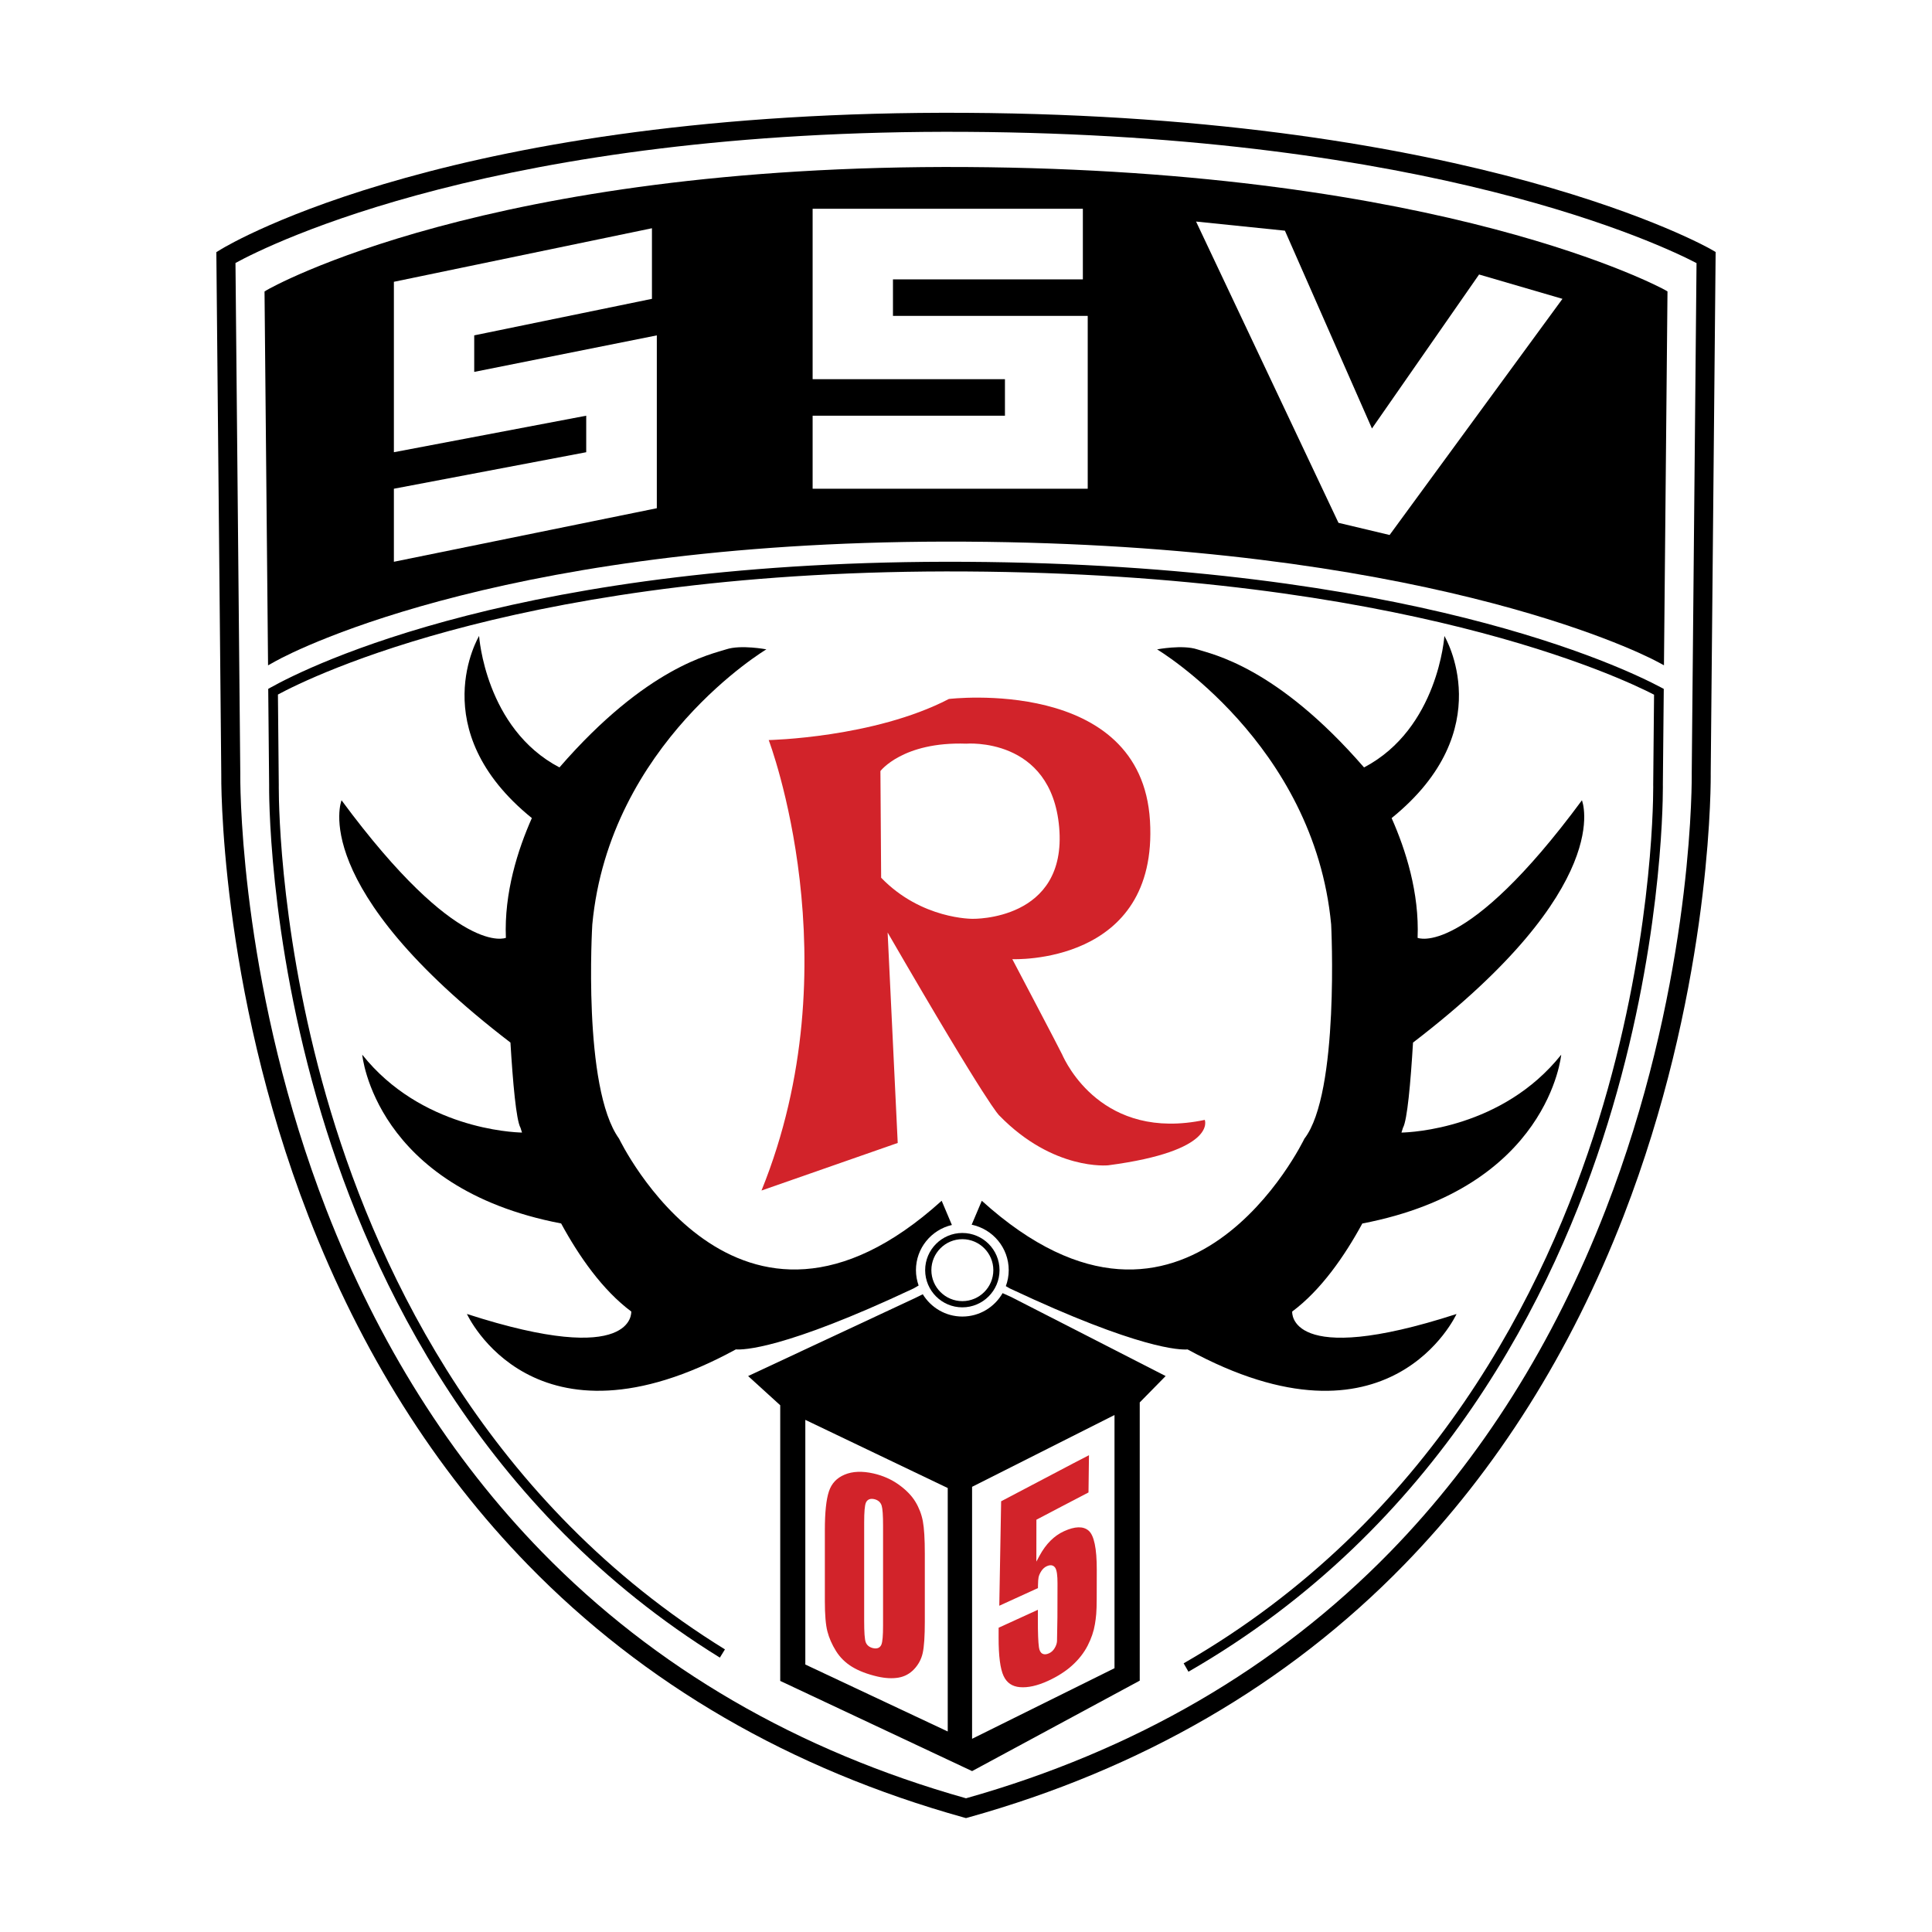
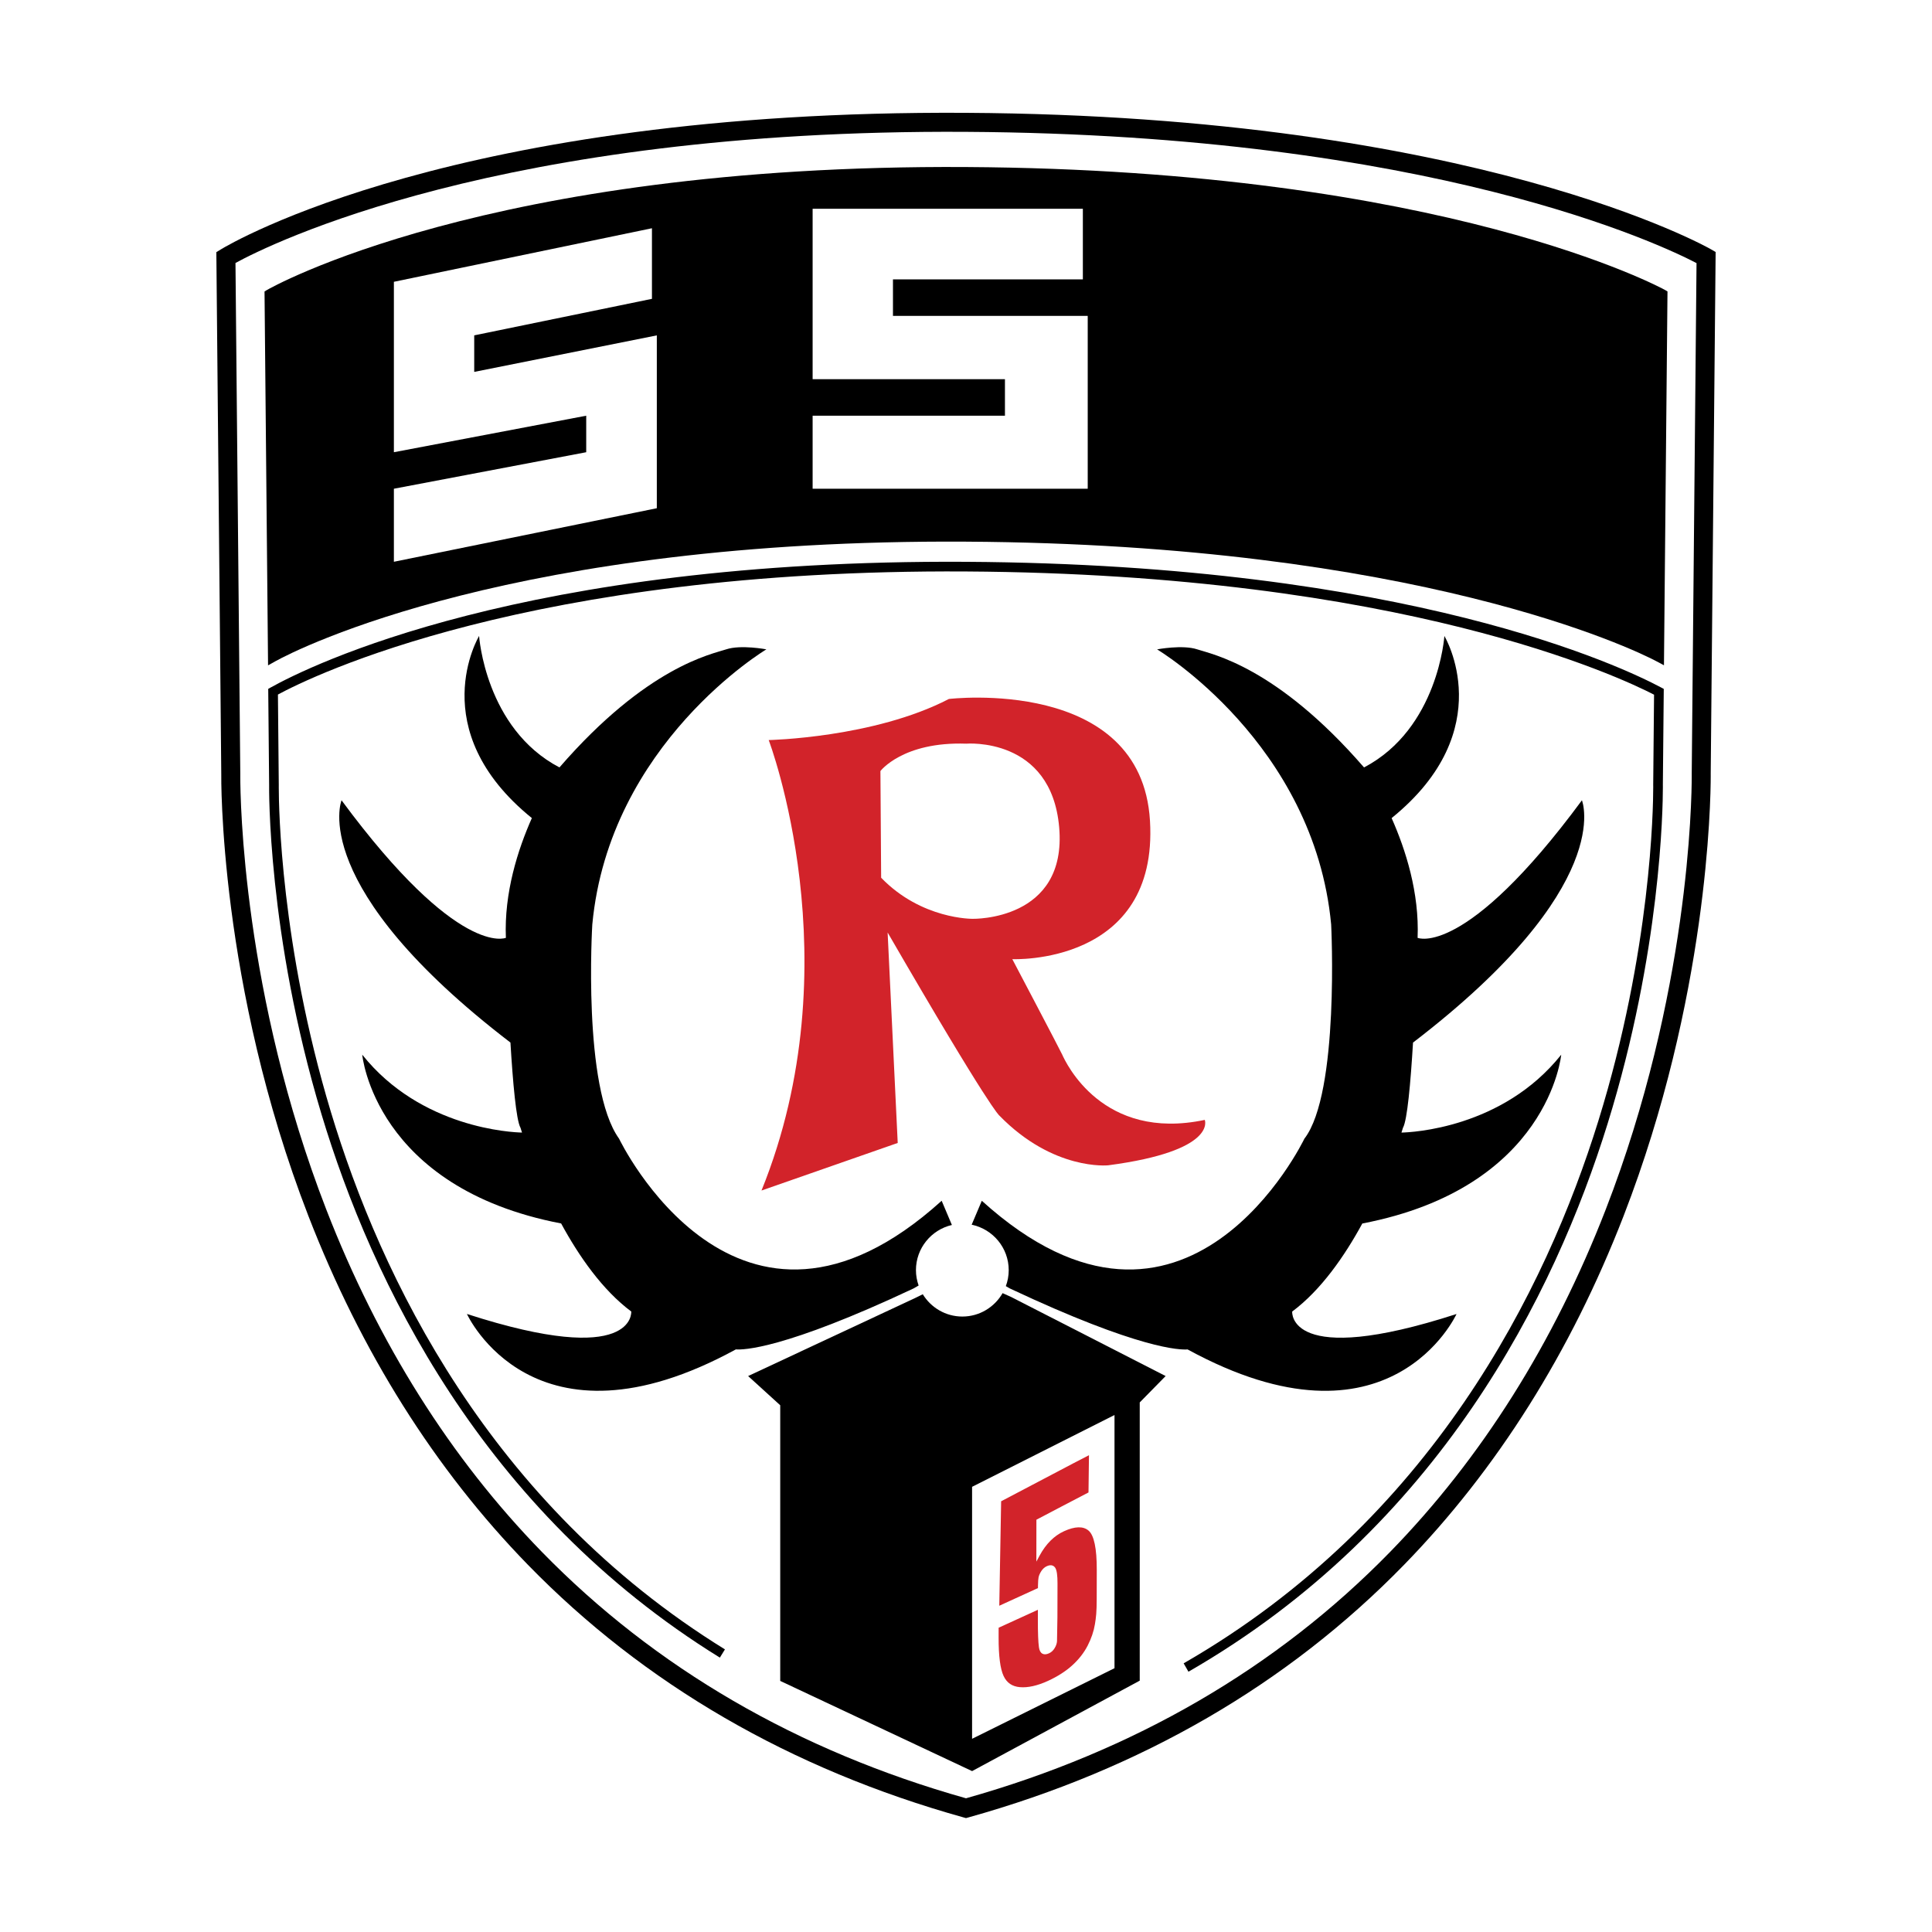
<svg xmlns="http://www.w3.org/2000/svg" version="1.0" id="Layer_1" x="0px" y="0px" width="192.756px" height="192.756px" viewBox="0 0 192.756 192.756" enable-background="new 0 0 192.756 192.756" xml:space="preserve">
  <g>
    <polygon fill-rule="evenodd" clip-rule="evenodd" fill="#FFFFFF" points="0,0 192.756,0 192.756,192.756 0,192.756 0,0  " />
    <path fill-rule="evenodd" clip-rule="evenodd" fill="#FFFFFF" d="M20.61,22.526l-1.793,1.095c0,0,0.505,53.521,0.505,53.569   c0,0.05-0.001,0.129-0.001,0.271c0,2.771,0.315,22.745,8.874,44.838c5.4,13.936,12.973,25.963,22.51,35.752   c11.945,12.26,26.978,20.98,44.678,25.924l0.996,0.277l0.995-0.277c17.702-4.943,32.734-13.664,44.679-25.924   c9.537-9.789,17.109-21.816,22.509-35.752c8.625-22.264,8.874-42.626,8.874-44.875l-0.001-0.271l0.506-53.582l-1.858-1.083   c-0.233-0.136-24.047-13.678-75.682-13.984C44.697,8.197,21.57,21.94,20.61,22.526L20.61,22.526z" />
    <path fill-rule="evenodd" clip-rule="evenodd" d="M22.044,24.877l-0.459,0.28l0.491,52.031c-0.003,0.182-0.264,21.013,8.687,44.114   c5.264,13.588,12.637,25.305,21.913,34.824c11.602,11.908,26.219,20.385,43.446,25.195l0.255,0.07l0.255-0.07   c17.226-4.811,31.844-13.287,43.446-25.195c9.276-9.52,16.649-21.236,21.913-34.824c8.408-21.701,8.688-41.398,8.688-43.879   c0-0.16-0.001-0.249-0.001-0.261l0.491-52.018l-0.477-0.277c-0.229-0.133-23.396-13.308-74.311-13.61   C45.449,10.956,22.977,24.309,22.044,24.877L22.044,24.877z" />
    <path fill-rule="evenodd" clip-rule="evenodd" fill="#FFFFFF" d="M96.372,13.154c46.445,0.275,69.434,11.29,72.891,13.096   c-0.011,1.12-0.479,50.92-0.479,50.92c0,0.014,0.001,0.098,0.001,0.25c0,2.411-0.271,21.84-8.584,43.26   c-5.175,13.334-12.41,24.826-21.507,34.152c-11.303,11.59-25.541,19.855-42.315,24.584c-16.775-4.729-31.014-12.994-42.316-24.584   c-9.096-9.326-16.332-20.818-21.507-34.152c-8.313-21.424-8.583-40.855-8.583-43.24c0-0.149,0.001-0.231,0.001-0.244   c0,0-0.428-45.404-0.48-50.958C26.895,24.38,49.873,12.879,96.372,13.154L96.372,13.154z" />
    <path fill-rule="evenodd" clip-rule="evenodd" d="M26.625,28.938l-0.233,0.143l0.352,37.302l0.71-0.397   c2.322-1.301,23.983-12.211,68.922-11.945c44.942,0.266,66.612,10.711,68.936,11.958l0.702,0.376l0.352-37.3l-0.241-0.141   c-0.214-0.125-21.927-11.985-69.743-12.269C48.557,16.381,26.839,28.807,26.625,28.938L26.625,28.938z" />
    <path fill-rule="evenodd" clip-rule="evenodd" d="M27.011,68.589l-0.25,0.14l0.09,9.58c-0.002,0.133-0.197,14.868,5.226,32.864   c5.008,16.623,15.97,39.521,39.744,54.207l0.506-0.82c-23.507-14.52-34.356-37.182-39.319-53.635   c-5.002-16.587-5.195-30.373-5.195-32.366c0-0.153,0.001-0.236,0.001-0.247c0,0-0.07-7.495-0.085-9.017   c3.336-1.802,25.069-12.537,68.646-12.279c43.547,0.258,65.285,10.553,68.65,12.293c-0.005,0.552-0.085,8.989-0.085,8.989   c0,0.012,0.002,0.096,0.002,0.249c0,2.038-0.2,16.292-5.476,33.289c-5.225,16.838-16.644,39.893-41.374,54.115l0.48,0.836   c25.013-14.385,36.55-37.684,41.824-54.695c5.306-17.111,5.509-31.474,5.509-33.543c0-0.157-0.002-0.244-0.002-0.254l0.091-9.563   l-0.258-0.138c-3.835-2.048-25.201-12.281-69.357-12.542C52.216,55.79,30.846,66.45,27.011,68.589L27.011,68.589z" />
    <polygon fill-rule="evenodd" clip-rule="evenodd" fill="#FFFFFF" points="89.091,27.873 108.037,27.873 108.037,20.829    81.076,20.829 81.076,37.831 100.264,37.831 100.264,41.475 81.076,41.475 81.076,48.761 108.522,48.761 108.522,31.516    89.091,31.516 89.091,27.873  " />
    <polygon fill-rule="evenodd" clip-rule="evenodd" fill="#FFFFFF" points="47.313,33.459 65.045,29.815 65.045,22.772    39.298,28.115 39.298,45.118 58.487,41.475 58.487,45.118 39.298,48.761 39.298,56.048 65.531,50.705 65.531,33.459 47.313,37.103    47.313,33.459  " />
-     <polygon fill-rule="evenodd" clip-rule="evenodd" fill="#FFFFFF" points="119.331,22.104 133.54,52.162 138.641,53.376    155.887,29.815 147.567,27.387 136.88,42.75 128.196,23.015 119.331,22.104  " />
    <path fill-rule="evenodd" clip-rule="evenodd" d="M94.971,122.217l-1.021-2.416c-20.403,18.459-32.184-6.193-32.184-6.193   c-3.672-5.086-2.672-21.375-2.672-21.375c1.7-18.096,17.367-27.447,17.367-27.447s-2.55-0.486-4.007,0   c-1.458,0.485-7.894,1.7-16.638,11.78C48.407,72.68,47.8,63.45,47.8,63.45s-5.628,9.353,5.263,18.17   c-1.401,3.154-2.776,7.456-2.591,11.948c0,0-4.737,2.065-16.396-13.723c0,0-3.502,8.58,16.851,24.172   c0.24,3.98,0.573,7.748,1.001,8.496c0,0,0.053,0.178,0.153,0.484c-0.968-0.021-10.083-0.418-15.941-7.771   c0,0,1.211,13.262,19.844,16.84c1.779,3.273,4.124,6.645,6.996,8.785c0,0,0.486,5.709-16.395,0.244c0,0,6.626,14.57,26.832,3.535   c0.687,0.057,4.745,0.029,17.739-6.086l0.495-0.287c-0.17-0.48-0.267-0.996-0.267-1.535   C91.384,124.529,92.919,122.691,94.971,122.217L94.971,122.217z" />
    <path fill-rule="evenodd" clip-rule="evenodd" d="M139.823,112.998c0.101-0.307,0.153-0.484,0.153-0.484   c0.428-0.748,0.762-4.516,1.001-8.496c20.354-15.592,16.852-24.172,16.852-24.172c-11.658,15.788-16.395,13.723-16.395,13.723   c0.185-4.493-1.191-8.794-2.592-11.948c10.892-8.817,5.264-18.17,5.264-18.17s-0.607,9.23-8.016,13.116   c-8.744-10.08-15.181-11.295-16.639-11.78c-1.457-0.486-4.008,0-4.008,0s15.667,9.351,17.367,27.447c0,0,0.855,16.824-2.672,21.375   c0,0-11.78,24.652-32.183,6.193l-1.011,2.387c2.107,0.434,3.696,2.303,3.696,4.535c0,0.561-0.104,1.096-0.287,1.594l0.395,0.229   c12.993,6.115,17.052,6.143,17.738,6.086c20.206,11.035,26.832-3.535,26.832-3.535c-16.881,5.465-16.396-0.244-16.396-0.244   c2.873-2.141,5.217-5.512,6.996-8.785c18.633-3.578,19.844-16.84,19.844-16.84C149.906,112.58,140.792,112.977,139.823,112.998   L139.823,112.998z" />
-     <path fill-rule="evenodd" clip-rule="evenodd" d="M96.014,131.352c-1.67,0-3.133-0.893-3.947-2.223l-0.789,0.387l-16.638,7.773   l3.203,2.914v27.502l19.143,8.998l16.726-9.025V139.92l2.584-2.631l-15.424-7.895l-0.843-0.377   C99.229,130.41,97.73,131.352,96.014,131.352L96.014,131.352z" />
-     <path fill-rule="evenodd" clip-rule="evenodd" d="M92.303,126.723c0,2.047,1.664,3.711,3.71,3.711c2.046,0,3.71-1.664,3.71-3.711   c0-2.045-1.664-3.709-3.71-3.709C93.967,123.014,92.303,124.678,92.303,126.723L92.303,126.723z" />
+     <path fill-rule="evenodd" clip-rule="evenodd" d="M96.014,131.352c-1.67,0-3.133-0.893-3.947-2.223l-0.789,0.387l-16.638,7.773   l3.203,2.914v27.502l19.143,8.998l16.726-9.025V139.92l2.584-2.631l-15.424-7.895l-0.843-0.377   C99.229,130.41,97.73,131.352,96.014,131.352L96.014,131.352" />
    <path fill-rule="evenodd" clip-rule="evenodd" fill="#FFFFFF" d="M92.923,126.723c0-1.703,1.386-3.09,3.091-3.09   c1.704,0,3.091,1.387,3.091,3.09c0,1.705-1.387,3.092-3.091,3.092C94.309,129.814,92.923,128.428,92.923,126.723L92.923,126.723z" />
-     <polygon fill-rule="evenodd" clip-rule="evenodd" fill="#FFFFFF" points="94.556,172.75 80.347,166.07 80.347,141.66    94.556,148.461 94.556,172.75  " />
    <polygon fill-rule="evenodd" clip-rule="evenodd" fill="#FFFFFF" points="96.985,148.34 96.985,173.48 111.194,166.436    111.194,141.176 96.985,148.34  " />
    <path fill-rule="evenodd" clip-rule="evenodd" fill="#D2232A" d="M89.566,114.033l-13.591,4.746   c9.204-22.723,0.719-44.943,0.719-44.943s10.499-0.216,17.978-4.1c0,0,19.2-2.301,20.062,12.153   c0.863,14.454-13.735,13.807-13.735,13.807s4.754,9.028,4.963,9.493c0.374,0.834,4.026,8.701,14.238,6.543   c0,0,1.294,3.092-9.637,4.531c0,0-5.466,0.574-10.858-4.963c0,0-0.862-0.502-11.146-18.264L89.566,114.033L89.566,114.033   L89.566,114.033z M105.674,82.538c-0.791-9.061-9.276-8.342-9.276-8.342c-6.329-0.216-8.558,2.732-8.558,2.732l0.072,10.643   c4.027,4.171,9.133,4.099,9.133,4.099S106.491,91.896,105.674,82.538L105.674,82.538z" />
    <path fill-rule="evenodd" clip-rule="evenodd" fill="#D2232A" d="M99.883,149.783c-0.004,0.199-0.174,9.928-0.184,10.422   c0.415-0.189,3.686-1.684,3.858-1.762c0-0.086,0-0.172,0.002-0.248c0.008-0.404,0.026-0.676,0.059-0.826   c0.043-0.199,0.135-0.408,0.274-0.623c0.146-0.223,0.33-0.389,0.549-0.488c0.507-0.23,0.751,0.016,0.852,0.182   c0.146,0.244,0.216,0.746,0.214,1.537l-0.009,3.375c0,0.002-0.041,2.396-0.041,2.396c-0.013,0.213-0.09,0.441-0.229,0.676   c-0.143,0.244-0.333,0.422-0.568,0.527c-0.262,0.121-0.484,0.133-0.659,0.037c-0.184-0.1-0.3-0.312-0.346-0.631   c-0.074-0.52-0.11-1.443-0.107-2.748c0,0,0.002-0.633,0.002-1c-0.408,0.188-3.743,1.711-3.917,1.789   c0,0.174-0.002,0.986-0.002,0.986c-0.004,1.834,0.164,3.125,0.498,3.832c0.322,0.684,0.854,1.047,1.628,1.113   c0.797,0.068,1.736-0.141,2.794-0.623c0.947-0.434,1.763-0.953,2.422-1.549c0.655-0.594,1.174-1.256,1.541-1.971   c0.368-0.721,0.612-1.438,0.725-2.133c0.115-0.707,0.175-1.17,0.179-2.57l0.006-2.861c0.005-2.135-0.271-3.451-0.822-3.916   c-0.535-0.453-1.359-0.432-2.448,0.066c-0.99,0.451-1.812,1.275-2.444,2.451l-0.313,0.58l0.004-4.18c0,0,5.013-2.635,5.198-2.721   c0.001-0.182,0.046-3.295,0.047-3.715C108.204,145.391,100.063,149.701,99.883,149.783L99.883,149.783z" />
-     <path fill-rule="evenodd" clip-rule="evenodd" fill="#D2232A" d="M84.266,147.125L84.266,147.125   c-0.788,0.332-1.299,0.877-1.562,1.664c-0.271,0.805-0.408,2.105-0.408,3.865l0,7.096c0,1.35,0.085,2.365,0.254,3.016   c0.167,0.65,0.455,1.307,0.855,1.951c0.396,0.639,0.935,1.17,1.601,1.578c0.674,0.414,1.534,0.742,2.556,0.977   c0.768,0.174,1.47,0.209,2.087,0.104c0.602-0.105,1.124-0.387,1.551-0.84c0.432-0.457,0.72-0.998,0.857-1.605   c0.141-0.627,0.212-1.682,0.212-3.135l0-6.795c0-1.457-0.066-2.545-0.197-3.236c-0.129-0.68-0.378-1.332-0.742-1.934   c-0.362-0.6-0.918-1.174-1.652-1.703c-0.736-0.527-1.582-0.904-2.514-1.117C86.031,146.752,85.055,146.791,84.266,147.125   L84.266,147.125L84.266,147.125z M87.119,164.438L87.119,164.438c-0.378-0.086-0.629-0.287-0.746-0.596   c-0.104-0.275-0.155-0.975-0.155-2.139l0.001-9.818c0-1.035,0.055-1.672,0.167-1.949c0.078-0.189,0.29-0.49,0.828-0.369   c0.389,0.09,0.64,0.307,0.748,0.646c0.095,0.301,0.142,0.963,0.142,2.023l-0.001,9.965c0,0.984-0.053,1.598-0.162,1.871   C87.866,164.262,87.658,164.559,87.119,164.438L87.119,164.438z" />
  </g>
</svg>